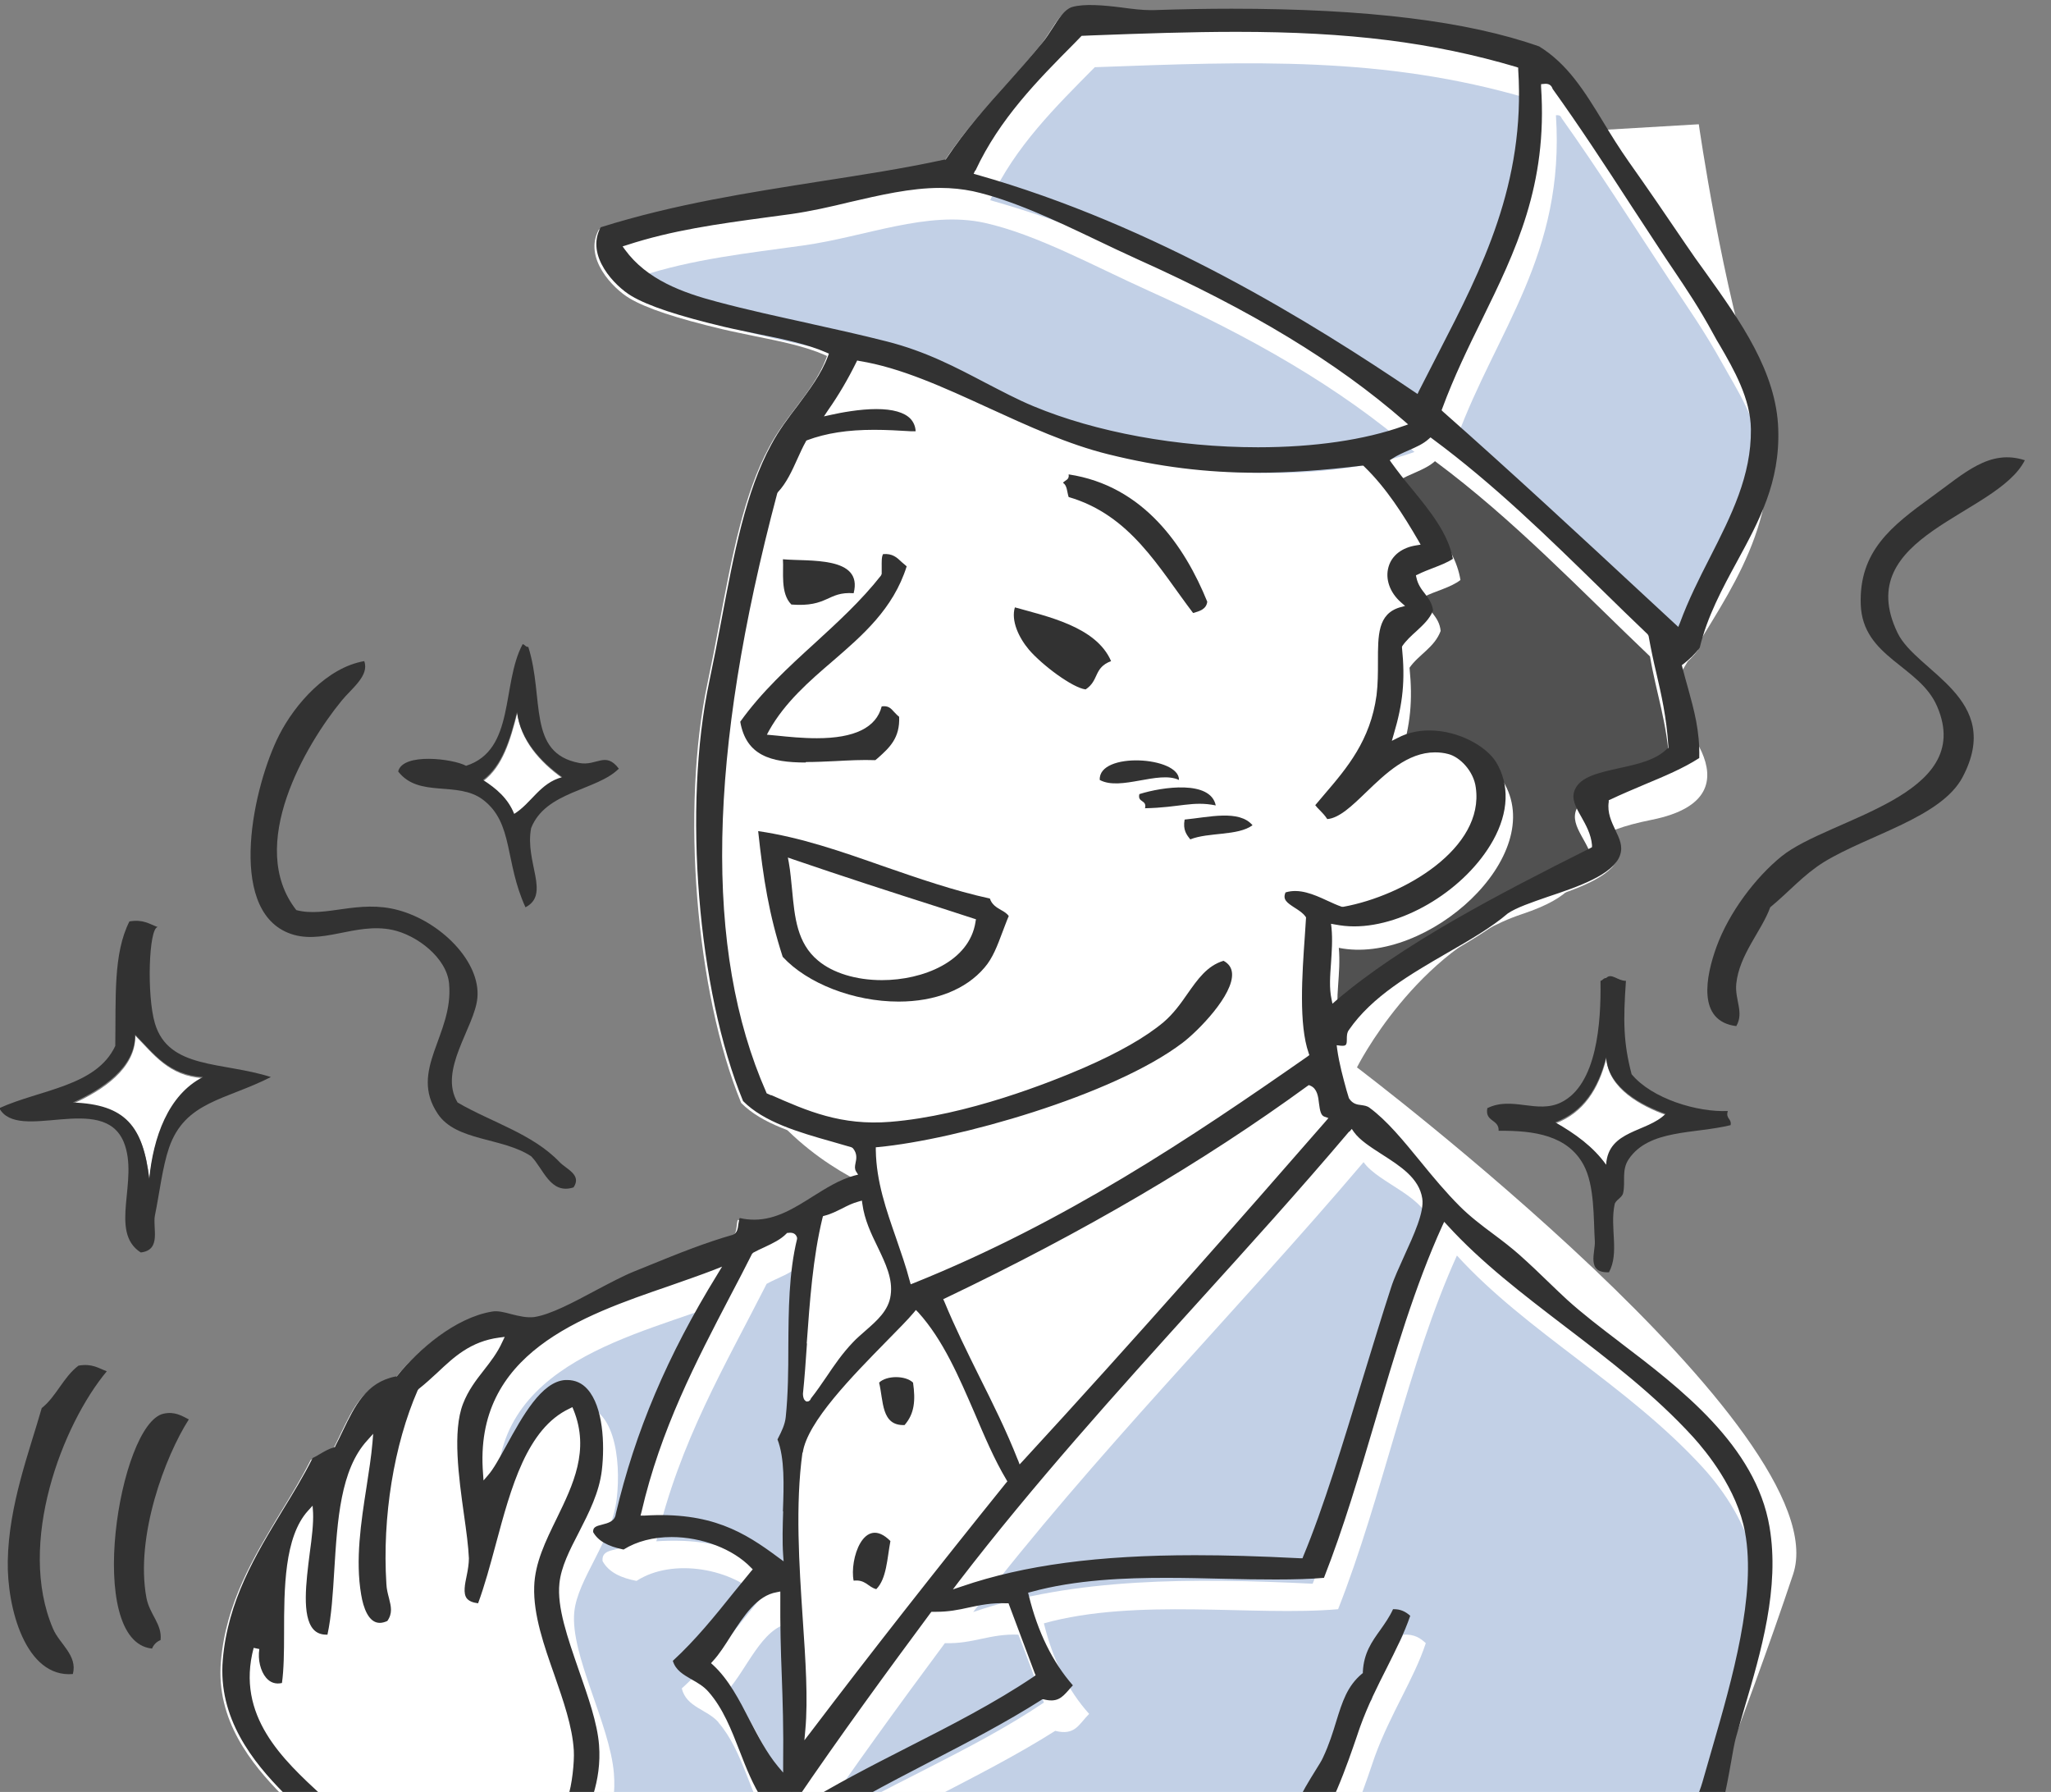
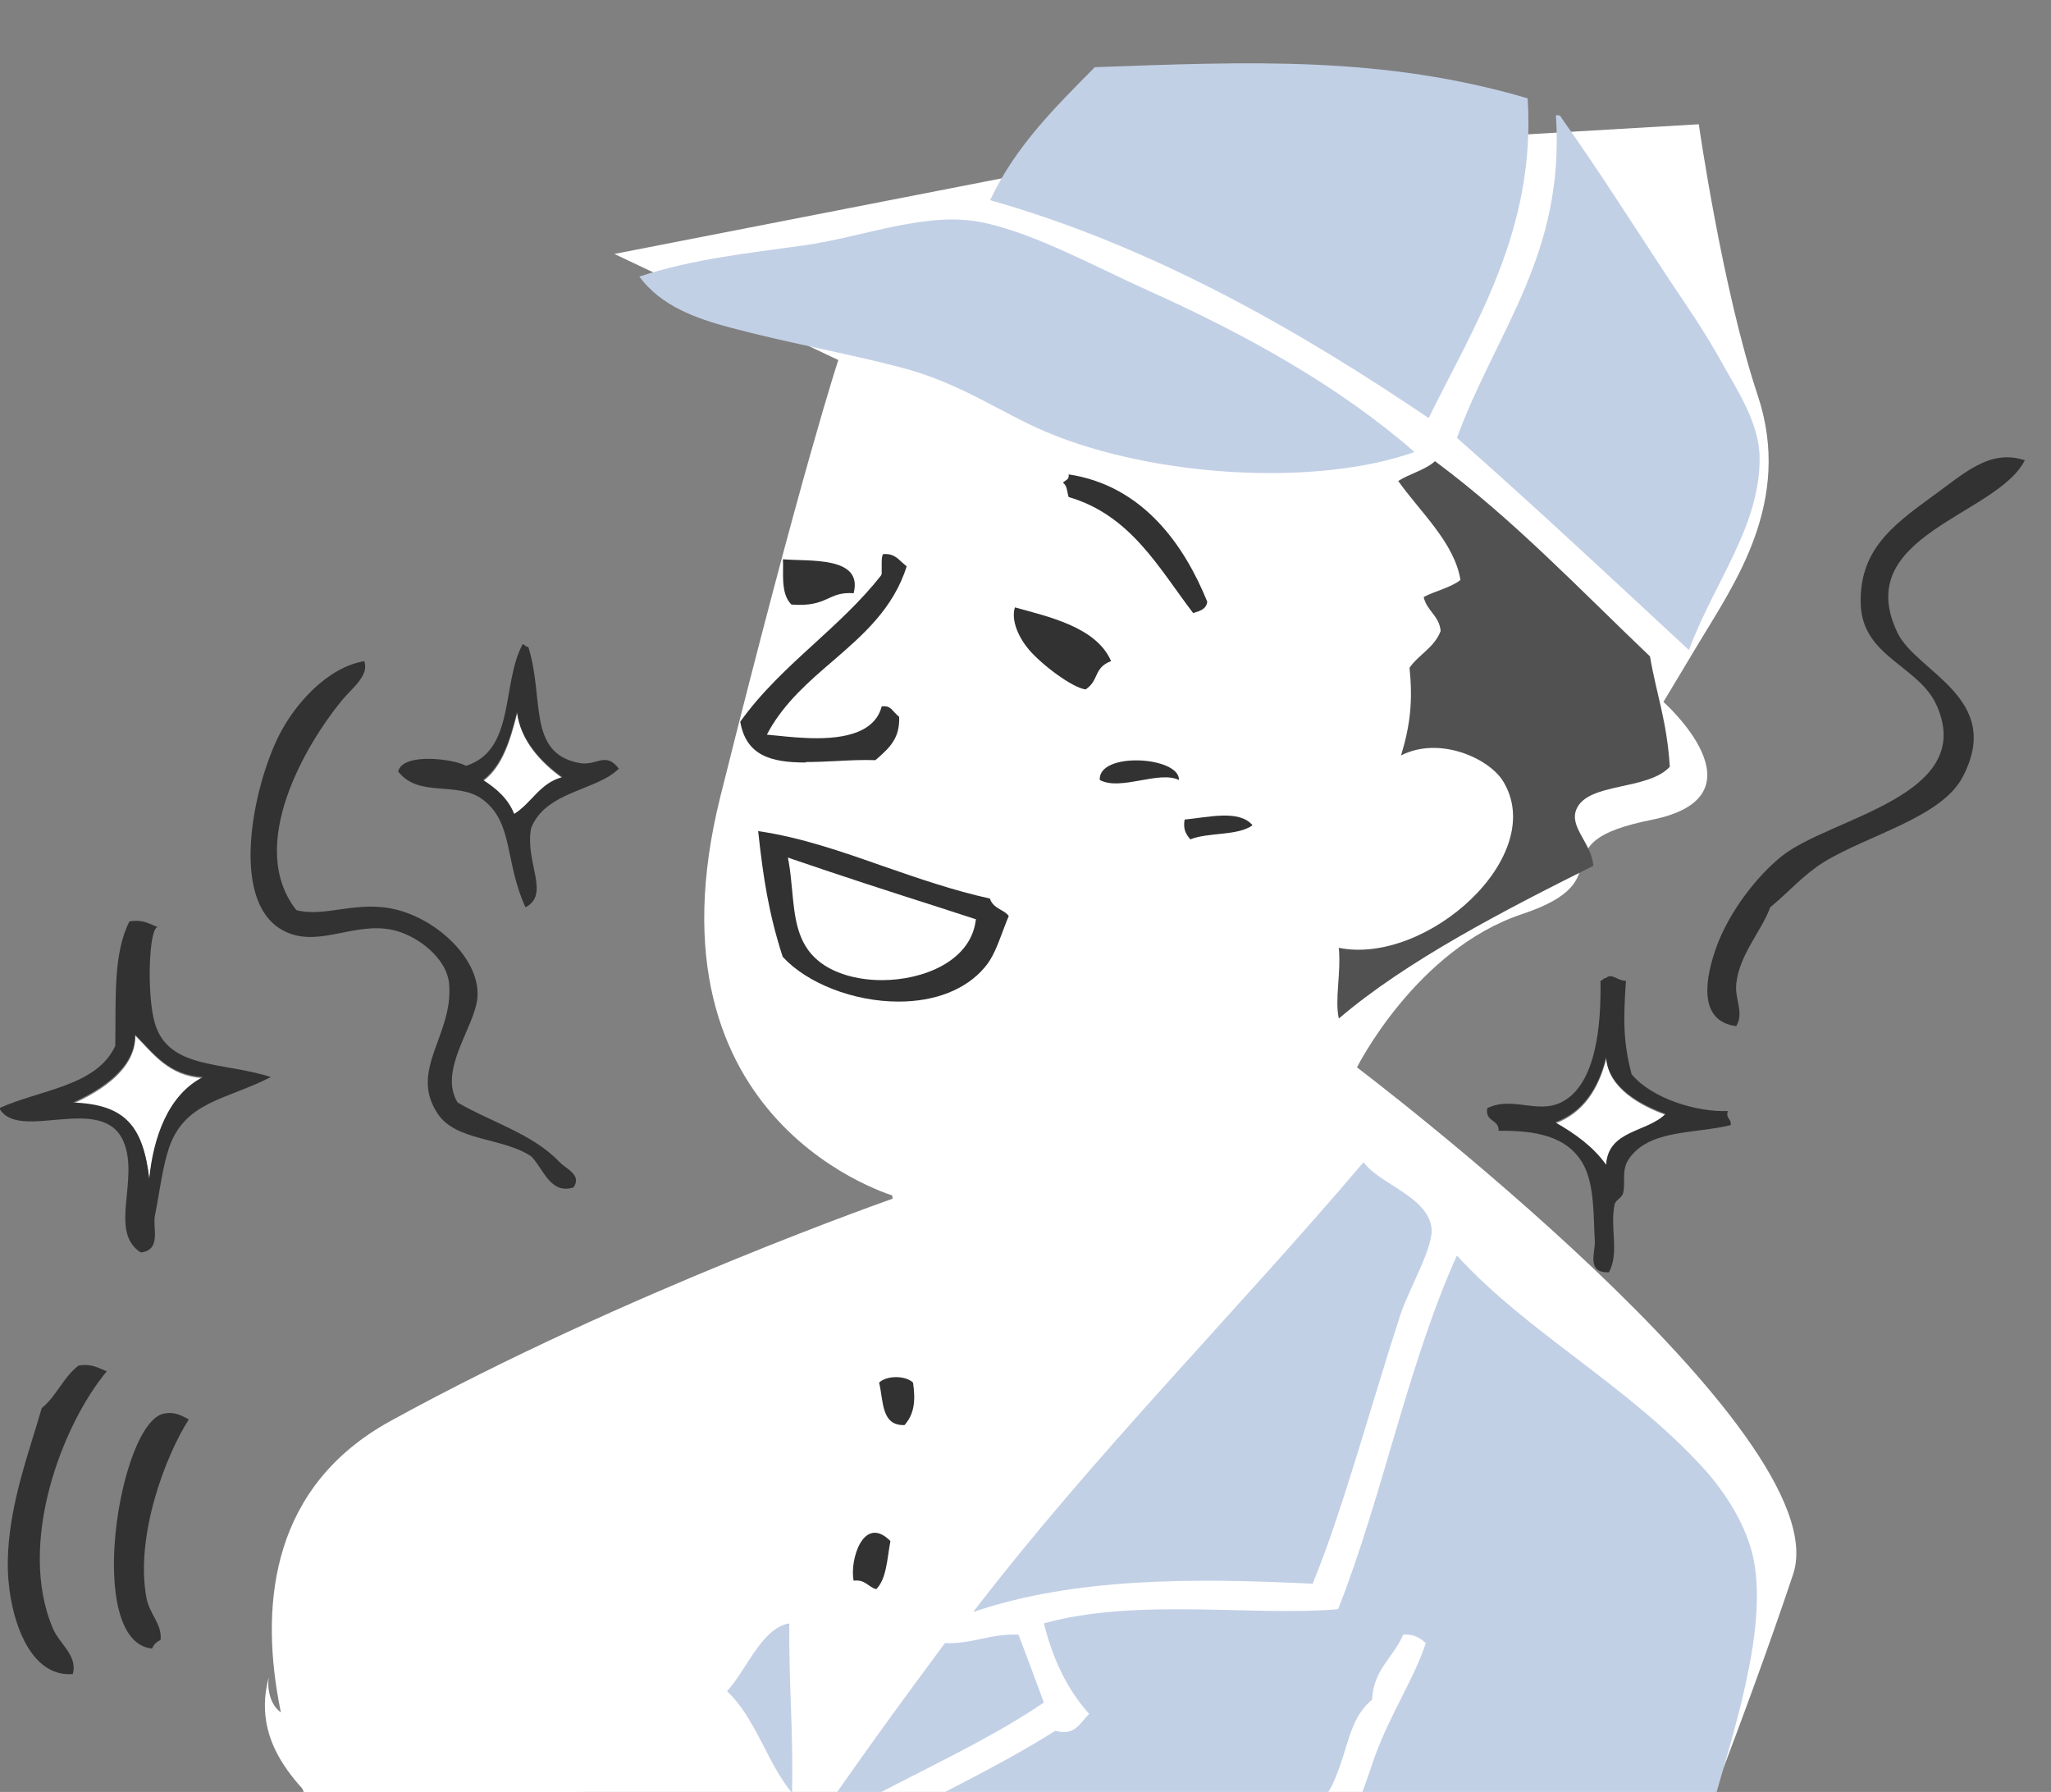
<svg xmlns="http://www.w3.org/2000/svg" id="_レイヤー_1" data-name="レイヤー 1" viewBox="0 0 87 76">
  <rect x="0" y="0" width="87" height="76" fill="#808080" stroke="none" />
  <defs>
    <style>
      .cls-1 {
        fill: #c2d0e6;
      }

      .cls-2 {
        fill: #fff;
      }

      .cls-3 {
        fill: none;
      }

      .cls-4 {
        clip-path: url(#clippath-1);
      }

      .cls-5 {
        fill: #515151;
      }

      .cls-6 {
        clip-path: url(#clippath);
      }

      .cls-7 {
        fill: #323232;
      }
    </style>
    <clipPath id="clippath">
      <rect class="cls-3" width="87" height="76" />
    </clipPath>
    <clipPath id="clippath-1">
-       <rect class="cls-3" x="-5.44" y="-2" width="96.82" height="78.22" />
-     </clipPath>
+       </clipPath>
  </defs>
  <g class="cls-6">
    <path class="cls-2" d="M14.56,79.77s-8-14,2-19.5,21.5-9.5,21.5-9.5c0,0-11-3-7.5-17s5-18.5,5-18.5l-9.5-4.5,20.5-4,25.5-1.5s1,7,2.5,11.5-1,8-2.5,10.5l-1.5,2.5s4.5,4-.5,5-1,2.5-5.5,4-7,6.5-7,6.5c0,0,20.5,15.5,18.5,21.5s-5,13.5-5,13.5l-56.5-.5Z" />
-     <path class="cls-2" d="M68.65,57.02c-.83-.63-1.61-1.23-2.25-1.8-.23-.21-.49-.46-.76-.72-.38-.37-.82-.79-1.28-1.2-.33-.29-.69-.57-1.08-.85-.5-.37-1.01-.76-1.44-1.19-.59-.59-1.13-1.25-1.66-1.89-.73-.9-1.42-1.74-2.17-2.29-.11-.08-.22-.09-.34-.11-.17-.02-.37-.04-.53-.29l-.1-.33c-.15-.55-.31-1.12-.4-1.76l-.02-.16.16.02c.24.02.27-.02.27-.27,0-.13,0-.28.09-.4.99-1.42,2.61-2.36,4.18-3.27.96-.55,1.87-1.08,2.56-1.67.37-.25.99-.46,1.71-.71,1.24-.41,2.77-.93,3.05-1.76.13-.38-.02-.69-.2-1.07-.16-.34-.35-.73-.28-1.19v-.06s.07-.03.07-.03c.48-.23.98-.44,1.48-.65.79-.33,1.61-.67,2.29-1.11.03-1.16-.23-2.06-.47-2.94-.09-.31-.17-.61-.25-.92l-.02-.08.07-.05c.26-.2.5-.43.69-.69.32-1.33.96-2.51,1.58-3.65.94-1.73,1.83-3.36,1.75-5.63-.08-2.42-1.6-4.56-3.08-6.63-.3-.41-.59-.82-.86-1.22-.84-1.23-1.6-2.35-2.4-3.48-.4-.57-.75-1.13-1.08-1.68-.81-1.33-1.52-2.47-2.72-3.21-3.03-1.07-7.3-1.6-13.05-1.6-1.05,0-2.14.02-3.32.05h-.11c-.37,0-.79-.05-1.22-.11-.78-.1-1.61-.17-2.12-.02-.31.1-.56.48-.82.89-.14.21-.28.44-.44.63-.52.63-1.02,1.19-1.5,1.73-.91,1.01-1.76,1.97-2.57,3.18l-.03.04h-.05c-1.74.38-3.52.65-5.25.92-3.04.48-6.18.96-9.33,1.95-.66,1.21.61,2.5,1.3,2.91.72.43,2,.85,3.93,1.31.46.11.94.2,1.4.3,1.09.22,2.12.43,2.94.79l.11.05-.04.11c-.29.77-.78,1.41-1.29,2.09-.39.51-.79,1.04-1.11,1.64-1.09,2-1.59,4.65-2.12,7.46-.16.86-.33,1.73-.51,2.58-1.13,5.3-.5,13.12,1.43,17.8.88.89,2.35,1.32,3.77,1.72.28.08.56.16.83.24l.06.04c.19.23.15.45.11.63-.03.15-.04.24.02.35l.09.14-.16.04c-.63.17-1.21.54-1.77.89-.76.48-1.55.98-2.47.98-.21,0-.41-.02-.62-.07-.01.01-.03.06-.05.26-.02.17-.04.37-.23.45-1.16.33-2.31.79-3.51,1.28l-.69.28c-.47.19-1.03.49-1.62.8-.95.51-1.93,1.03-2.61,1.13-.31.04-.64-.04-.96-.12-.3-.08-.58-.16-.84-.12-1.55.26-3.13,1.62-4,2.72l-.03.04h-.05c-1.25.25-1.73,1.25-2.24,2.31-.1.21-.2.42-.31.63l-.03.05-.05.02c-.22.06-.4.17-.59.28-.1.06-.2.12-.31.17-.38.76-.84,1.51-1.28,2.23-1.14,1.89-2.32,3.83-2.53,6.33-.21,2.47,1.28,4.32,2.6,5.66.22.22.45.47.67.72.52.57,1.07,1.16,1.66,1.6l.05.04v.44h.77c.2.07.36.12.52.15,0-.02.02-.04.02-.06l.03-.08h56.65l.02-.78c.51-.69.79-2.3.98-3.36.07-.43.14-.79.2-1.02.11-.41.24-.83.36-1.25.71-2.4,1.51-5.12,1.08-7.69-.58-3.44-3.78-5.88-6.36-7.84" />
    <path class="cls-2" d="M6.34,50.05c.17-1.74.78-3.56,2.28-4.32-1.47-.09-2.1-1.02-2.88-1.8.02,1.4-1.41,2.33-2.64,2.88,2.23.08,2.98,1,3.24,3.24" />
    <path class="cls-2" d="M34.8,60.45c.59-.73,1.04-1.59,1.8-2.4.58-.62,1.45-1.08,1.56-1.92.16-1.22-1-2.33-1.2-3.84-.52.16-.9.46-1.44.6-.58,2.37-.61,5.15-.84,7.44,0,.13.06.3.12.12" />
    <path class="cls-2" d="M34.8,74.61c2.71-3.57,5.47-7.08,8.28-10.56-1.33-2.26-2.01-5.19-3.72-7.08-.99,1.18-4.44,4.17-4.68,5.88-.55,3.93.4,8.77.12,11.76M39.24,59.85c.11.76.06,1.32-.36,1.8-1,.04-.89-1.03-1.08-1.8.32-.31,1.12-.31,1.44,0M38.28,66.57c-.14.74-.16,1.6-.6,2.04-.35-.09-.46-.42-.96-.36-.18-.88.42-2.82,1.56-1.68" />
    <path class="cls-2" d="M38.28,48.69c2.65-.21,5.77-1.24,8.16-2.28,1.22-.53,2.49-1.19,3.36-1.92,1.03-.87,1.37-2.29,2.64-2.64,1.46.75-.89,3.12-1.68,3.72-2.96,2.24-9.61,4.12-12.96,4.44.03,1.98.95,3.65,1.44,5.52,6.24-2.51,11.52-6,16.68-9.6-.49-1.41-.24-3.91-.12-5.76-.28-.41-1.19-.52-.84-1.2.95-.33,1.77.35,2.52.6,2.52-.46,5.88-2.41,5.52-4.92-.09-.67-.66-1.22-1.08-1.32-2.3-.58-3.78,2.79-5.16,2.76-.17-.27-.41-.47-.6-.72,1.07-1.3,2.34-2.5,2.64-4.68.22-1.65-.36-3.41,1.08-3.84-1.05-.93-.73-2.43.72-2.64-.66-1.13-1.37-2.23-2.28-3.12-4.14.51-7.31.38-10.8-.48-3.65-.9-7.3-3.44-10.56-3.96-.35.72-.76,1.4-1.2,2.04.81-.18,3.8-.77,3.72.96-1.48-.08-3.11-.23-4.68.36-.39.73-.66,1.58-1.2,2.16-2.19,8.2-3.68,18.02-.48,25.32,1.59.7,3.02,1.37,5.16,1.2M47.16,34.29c-.07-1.21,3.39-1,3.36,0-.87-.41-2.48.49-3.36,0M53.64,36.21c-.62.47-1.87.29-2.64.6-.16-.2-.32-.4-.24-.84,1.03-.1,2.32-.44,2.88.24M52.08,35.37c-.98-.19-1.53.1-3,.12.09-.37-.33-.23-.24-.6.98-.32,3.01-.6,3.24.48M45.84,21.33c3.19.49,4.93,3.06,5.88,5.4-.04.32-.32.4-.6.48-1.47-1.93-2.65-4.15-5.28-4.92-.07-.21-.06-.5-.24-.6.08-.12.28-.12.24-.36M43.56,26.97c1.35.37,3.45.81,4.08,2.28-.74.28-.5.81-1.08,1.2-.56-.07-1.84-1.03-2.4-1.68-.44-.51-.77-1.24-.6-1.8M36.72,26.37c-1.12-.08-1.07.6-2.64.48-.48-.47-.32-1.4-.36-1.92,1.1.11,3.41-.15,3,1.44M31.8,31.77c1.69-2.39,4.2-3.96,6-6.24.01-.34-.07-.78.12-.96.67-.07.84.36,1.2.6-1,3.32-4.32,4.31-5.88,7.08,1.31.13,4.21.54,4.56-1.2.6-.12.66.3.96.48.07,1.11-.54,1.54-1.08,2.04-2.59-.08-5.47.81-5.88-1.8M32.52,36.21c.1-.02.11.05.12.12,3.33.47,6.49,2.14,9.96,2.88.09.47.66.47.84.84-.36.81-.57,1.68-1.08,2.28-2.08,2.43-6.9,1.58-8.76-.48-.61-1.89-.86-3.45-1.08-5.64" />
    <path class="cls-2" d="M41.76,40.29c-2.57-.83-5.15-1.65-7.68-2.52.27,1.57.06,3.13,1.2,4.08,1.78,1.49,6.11.87,6.48-1.56" />
    <path class="cls-2" d="M23.04,68.49c.08-2.53,2.81-4.66,1.68-7.44-2.43,1.13-2.76,5.4-3.84,8.28-1.31-.08-.58-1.26-.6-2.04-.04-1.59-.9-4.88-.24-6.6.42-1.09,1.23-1.65,1.68-2.64-1.63.21-2.32,1.36-3.36,2.16-.93,2.11-1.51,5.15-1.32,8.16.04.65.43,1.11,0,1.68-.92.42-1.21-.57-1.32-1.2-.36-2.12.31-4.54.48-6.48-1.67,1.83-1.12,5.91-1.68,8.28-1.99.19-.75-3.73-.84-5.28-1.41,1.58-.77,5.53-1.08,7.32-.87.27-1.32-.72-1.2-1.56-.85,3.2,1.8,5.09,3.48,6.72.39.38.96.79,1.3,1.27h7.51c.06-.46.55-1.07.79-1.75.16-.46.27-1.45.24-1.92-.13-2.18-1.76-4.68-1.68-6.96" />
-     <path class="cls-1" d="M33.96,53.61c-.36.4-.95.57-1.44.84-1.75,3.45-3.7,6.7-4.68,10.92,2.75-.18,4.18.62,5.76,1.8-.12-1.6.26-3.7-.24-4.92.15-.3.33-.63.36-.96.25-2.43-.1-5.19.48-7.56-.03-.09-.1-.14-.24-.12" />
    <path class="cls-1" d="M72.24,62.25c-3.22-3.52-7.47-5.74-10.44-9-2.08,4.6-3.15,10.21-5.04,15-3.55.31-8.57-.49-12.48.6.38,1.54,1.01,2.83,1.92,3.84-.45.45-.59.93-1.44.72-3.24,2.05-7.01,3.57-10.15,5.71h20.7c-.73-.67.97-2.91,1.21-3.43.71-1.54.66-2.75,1.68-3.6.06-1.3.92-1.8,1.32-2.76.48-.03.73.15.96.36-.5,1.52-1.49,2.97-2.16,4.8-.23.64-1.22,3.84-2.17,4.63h15.67c.03-.68.6-1.72.78-2.35.86-3.12,2.37-7.49,1.8-10.56-.28-1.48-1.22-2.93-2.16-3.96" />
    <path class="cls-1" d="M43.2,69.33c-1.21-.05-1.92.4-3.12.36-1.96,2.64-3.9,5.31-5.76,8.04,3.17-1.99,6.88-3.44,9.96-5.52-.36-.96-.71-1.93-1.08-2.88" />
    <path class="cls-1" d="M33.48,68.85c-1.17.2-1.8,1.96-2.64,2.88,1.22,1.14,1.69,3.03,2.76,4.32.05-2.94-.14-4.39-.12-7.2" />
-     <path class="cls-1" d="M30.48,73.05c-.49-.56-1.36-.63-1.56-1.44,1.26-1.14,2.27-2.53,3.36-3.84-1.18-1.24-3.74-1.72-5.28-.72-.63-.12-1.17-.35-1.44-.84-.06-.66.89-.31.96-.84.92-3.92,2.48-7.21,4.32-10.2-3.62,1.46-10.2,2.56-9.72,8.52.74-.84,1.81-3.99,3.36-4.08,1.56-.09,1.88,2.25,1.68,3.96-.22,1.83-1.66,3.39-1.8,4.8-.18,1.81,1.51,4.75,1.68,6.84.13,1.58-.45,2.81-.97,3.91h7.63c-.16-.09-.31-.18-.43-.31-.29-.44.24-.91.48-1.2-.93-1.43-1.21-3.33-2.28-4.56" />
    <path class="cls-1" d="M55.68,67.17c1.25-3.02,2.54-7.79,3.72-11.4.36-1.11,1.44-2.9,1.32-3.72-.2-1.32-2.21-1.83-2.88-2.76-5.46,6.43-11.4,12.36-16.56,19.08,4.27-1.46,9.34-1.45,14.4-1.2" />
    <path class="cls-1" d="M44.4,18.33c4.63,1.94,11.52,2.3,15.6.84-3.16-2.75-7.01-4.92-11.28-6.84-2.33-1.05-4.75-2.39-6.96-2.88-2.43-.53-5.04.59-7.68.96-2.36.33-4.68.57-6.96,1.32.91,1.24,2.38,1.77,3.84,2.16,2.44.65,4.85,1.07,7.2,1.68,2.58.66,4.27,1.93,6.24,2.76" />
    <path class="cls-1" d="M64.8,4.17c-6.13-1.8-11.74-1.56-18.36-1.32-1.67,1.69-3.37,3.35-4.44,5.64,6.91,1.96,13.08,5.51,18.6,9.24,1.96-3.97,4.56-8,4.2-13.56" />
    <path class="cls-1" d="M71.64,27.57c1.1-2.93,3.02-5.25,3-8.16-.01-1.48-.99-2.92-1.56-3.96-.82-1.47-1.43-2.32-2.28-3.6-1.57-2.38-3.02-4.68-4.56-6.84-.03-.09-.1-.14-.24-.12.39,5.91-2.52,9.12-4.2,13.68,3.34,2.94,6.58,5.98,9.84,9" />
    <path class="cls-2" d="M56.04,47.37c-4.7,3.42-9.87,6.38-15.36,9,.96,2.32,2.2,4.37,3.12,6.72,4.35-4.73,8.61-9.55,12.84-14.4-.47-.17-.16-1.12-.6-1.32" />
    <path class="cls-5" d="M60.87,19.56c-.42.38-1.08.53-1.56.84.92,1.3,2.39,2.62,2.64,4.2-.43.33-1.06.46-1.56.72.13.59.66.79.72,1.44-.26.7-.93,1-1.32,1.56.14,1.39.04,2.41-.36,3.72,1.62-.83,3.71.11,4.32,1.08,1.97,3.17-3.23,7.83-6.96,7.08.1,1.11-.18,2.17,0,3,2.85-2.44,7.01-4.59,10.8-6.48-.09-.98-1.04-1.64-.72-2.4.49-1.15,3.02-.78,3.96-1.8-.12-1.94-.57-3.09-.84-4.68-2.97-2.83-5.79-5.81-9.12-8.28" />
    <path class="cls-2" d="M70.66,47.29c-1-.36-2.44-1.1-2.52-2.4-.33,1.31-.97,2.31-2.16,2.76.84.48,1.61,1.03,2.16,1.8.08-1.48,1.75-1.37,2.52-2.16" />
    <path class="cls-2" d="M21.94,30.25c-.29,1.15-.62,2.27-1.44,2.88.56.36,1.06.78,1.32,1.44.74-.46,1.09-1.31,2.04-1.56-.95-.68-1.77-1.6-1.92-2.76" />
    <path class="cls-7" d="M82.17,29.96c1.65,3.83-4.57,4.72-6.6,6.36-1.1.89-2.23,2.38-2.76,3.84-.45,1.24-.84,3.15.84,3.36.34-.58-.07-1.12,0-1.8.13-1.24,1.08-2.24,1.44-3.24.79-.65,1.41-1.38,2.28-1.92,1.88-1.15,4.98-1.89,5.88-3.6,1.77-3.35-1.95-4.44-2.76-6.12-2-4.15,4.22-4.97,5.4-7.32-1.51-.49-2.57.56-3.96,1.56-1.68,1.22-3.08,2.29-3,4.56.08,2.25,2.5,2.59,3.24,4.32" />
    <path class="cls-7" d="M50.61,26c.28-.08.56-.16.6-.48-.95-2.34-2.69-4.92-5.88-5.4.04.24-.16.24-.24.36.18.1.17.39.24.6,2.63.77,3.81,2.99,5.28,4.92" />
    <path class="cls-7" d="M33.57,25.64c1.57.12,1.52-.56,2.64-.48.41-1.59-1.9-1.34-3-1.44.04.52-.12,1.45.36,1.92" />
    <path class="cls-7" d="M46.05,29.24c.58-.38.33-.92,1.08-1.2-.63-1.47-2.74-1.9-4.08-2.28-.17.56.16,1.28.6,1.8.56.65,1.84,1.61,2.4,1.68" />
    <path class="cls-7" d="M24.57,32.36c-2.22-.42-1.47-2.75-2.16-4.92-.12,0-.14-.1-.24-.12-.91,1.7-.3,4.49-2.4,5.16-.54-.3-2.69-.57-2.88.24.88,1.14,2.52.38,3.6,1.2,1.3.99.91,2.62,1.8,4.56,1.07-.55-.04-1.92.24-3.36.62-1.57,2.78-1.58,3.72-2.52-.57-.75-.93-.1-1.68-.24M21.81,34.52c-.26-.66-.76-1.08-1.32-1.44.82-.62,1.15-1.73,1.44-2.88.15,1.16.97,2.08,1.92,2.76-.95.25-1.3,1.1-2.04,1.56" />
    <path class="cls-7" d="M50.01,33.08c.03-1-3.43-1.21-3.36,0,.88.48,2.49-.41,3.36,0" />
-     <path class="cls-7" d="M48.33,33.68c-.09.37.33.23.24.6,1.47-.03,2.02-.32,3-.12-.22-1.08-2.26-.79-3.24-.48" />
    <path class="cls-7" d="M50.49,35.6c.77-.31,2.02-.14,2.64-.6-.57-.67-1.85-.34-2.88-.24-.08.44.08.64.24.84" />
    <path class="cls-7" d="M68.85,50.6c.11-.47-.08-.97.24-1.44.86-1.27,2.77-1.06,4.32-1.44.05-.29-.22-.26-.12-.6-1.27.06-3.21-.51-4.08-1.56-.35-1.34-.36-2.26-.24-3.96-.36,0-.61-.35-.84-.12-.12,0-.14.1-.24.12.03,1.78-.15,4.42-1.68,5.16-1.02.49-2.07-.28-3.12.24-.11.59.5.46.48.96,1.54-.02,2.93.21,3.6,1.44.48.88.42,2.31.48,3.24.03.46-.38,1.36.6,1.32.45-.83.03-1.89.24-2.88.04-.19.32-.28.36-.48M68.13,49.4c-.55-.77-1.32-1.32-2.16-1.8,1.19-.45,1.83-1.45,2.16-2.76.08,1.3,1.52,2.04,2.52,2.4-.77.79-2.44.68-2.52,2.16" />
    <path class="cls-7" d="M3.33,57.92c-.64.48-.94,1.31-1.56,1.8-.52,1.83-1.4,4.11-1.44,6.48-.04,2,.76,4.97,2.76,4.8.21-.79-.57-1.28-.84-1.92-1.55-3.62.4-8.67,2.28-10.92-.35-.13-.62-.34-1.2-.24" />
    <path class="cls-7" d="M38.37,60.44c.42-.48.47-1.04.36-1.8-.32-.31-1.12-.31-1.44,0,.19.77.08,1.84,1.08,1.8" />
    <path class="cls-7" d="M6.93,59.96c-1.88.43-3.36,9.67-.48,9.96.07-.17.19-.29.36-.36.08-.67-.47-1.09-.6-1.8-.48-2.61.8-6,1.8-7.56-.3-.15-.6-.35-1.08-.24" />
    <path class="cls-7" d="M37.17,67.4c.44-.44.46-1.3.6-2.04-1.14-1.15-1.74.81-1.56,1.68.5-.06.61.27.96.36" />
    <path class="cls-7" d="M5.97,53.12c.89-.1.5-1.03.6-1.56.2-.98.32-2.06.6-2.88.68-1.97,2.4-2.02,4.32-3-2.06-.66-4.34-.32-4.92-2.28-.35-1.18-.26-4.05.12-4.08-.35-.13-.62-.34-1.2-.24-.69,1.36-.57,3.21-.6,5.28-.8,1.72-3.19,1.85-4.92,2.64.8,1.48,4.4-.69,5.28,1.44.66,1.62-.65,3.8.72,4.68M3.09,46.76c1.22-.55,2.66-1.48,2.64-2.88.78.79,1.41,1.71,2.88,1.8-1.49.76-2.11,2.58-2.28,4.32-.26-2.24-1.01-3.16-3.24-3.24" />
    <path class="cls-7" d="M18.57,47.24c.78,1.17,2.73.99,3.96,1.8.52.52.81,1.64,1.8,1.32.36-.54-.31-.77-.6-1.08-1.15-1.2-2.9-1.69-4.32-2.52-.83-1.38.73-3.19.84-4.44.14-1.53-1.55-3.23-3.36-3.72-1.7-.46-3.07.33-4.32,0-2.15-2.74.42-7.05,1.92-8.88.41-.51,1.19-1.06.96-1.68-1.57.27-2.93,1.81-3.6,3.12-1.11,2.17-2.23,7.33.36,8.4,1.4.58,2.84-.46,4.44-.12,1.03.22,2.3,1.18,2.4,2.28.2,2.17-1.73,3.66-.48,5.52" />
    <path class="cls-7" d="M34.19,32.32c.4,0,.82-.02,1.25-.04.55-.03,1.13-.06,1.69-.04l.12-.1c.48-.43.93-.84.89-1.74-.08-.06-.14-.13-.21-.2-.14-.16-.25-.28-.53-.24-.23.9-1.15,1.35-2.75,1.35-.62,0-1.21-.06-1.69-.11l-.43-.04.09-.17c.68-1.21,1.71-2.1,2.7-2.95,1.26-1.09,2.57-2.21,3.14-4.02-.07-.06-.14-.12-.21-.18-.21-.2-.39-.37-.79-.34-.07.11-.06.34-.06.55,0,.1,0,.2,0,.29l-.03.07c-.84,1.07-1.85,1.99-2.82,2.88-1.11,1.01-2.25,2.06-3.15,3.32.25,1.43,1.29,1.73,2.77,1.73" />
    <path class="cls-7" d="M41.99,38.11c-1.55-.34-3.04-.86-4.49-1.36-1.82-.64-3.54-1.24-5.34-1.5.22,2.04.46,3.53,1.04,5.33,1.04,1.13,3.01,1.9,4.92,1.9,1.55,0,2.85-.51,3.64-1.44.35-.4.55-.94.76-1.5.09-.23.17-.46.27-.69-.07-.1-.19-.18-.32-.25-.19-.11-.4-.23-.48-.49M41.38,39.1c-.26,1.69-2.24,2.47-3.97,2.47-1.09,0-2.08-.3-2.71-.83-.89-.74-.99-1.83-1.1-2.99-.04-.38-.07-.78-.14-1.17l-.04-.21.2.07c2.07.71,4.2,1.4,6.27,2.06l1.51.49-.02.1Z" />
    <g class="cls-4">
      <path class="cls-7" d="M68.73,56.94c-.83-.63-1.61-1.23-2.25-1.81-.23-.21-.49-.46-.76-.72-.38-.37-.82-.79-1.28-1.2-.33-.29-.69-.57-1.08-.86-.5-.37-1.01-.76-1.44-1.19-.59-.59-1.14-1.25-1.66-1.89-.73-.89-1.42-1.74-2.17-2.29-.11-.08-.22-.09-.34-.11-.17-.02-.37-.04-.53-.29l-.1-.33c-.15-.55-.31-1.12-.4-1.76l-.02-.16.16.02c.24.02.27-.02.27-.27,0-.13,0-.28.09-.4.98-1.42,2.61-2.36,4.18-3.27.96-.55,1.87-1.08,2.56-1.67.37-.25.99-.46,1.71-.71,1.23-.41,2.77-.93,3.05-1.76.13-.38-.02-.69-.2-1.07-.16-.34-.35-.73-.28-1.19v-.07s.07-.03.07-.03c.48-.23.99-.44,1.48-.65.79-.33,1.61-.67,2.29-1.11.03-1.16-.23-2.06-.47-2.94-.09-.31-.17-.61-.25-.92l-.02-.08.07-.05c.26-.2.5-.43.69-.69.32-1.33.96-2.51,1.58-3.65.94-1.73,1.83-3.36,1.75-5.63-.08-2.42-1.6-4.56-3.08-6.63-.3-.41-.59-.82-.86-1.22-.84-1.24-1.6-2.35-2.4-3.48-.4-.57-.75-1.13-1.08-1.68-.81-1.33-1.52-2.47-2.72-3.21-3.03-1.07-7.3-1.6-13.05-1.6-1.06,0-2.14.02-3.32.06h-.11c-.37,0-.78-.05-1.22-.11-.78-.1-1.61-.17-2.12-.02-.31.1-.56.48-.82.89-.14.21-.28.44-.44.63-.52.63-1.02,1.19-1.5,1.73-.91,1.01-1.76,1.97-2.57,3.18l-.03.04h-.05c-1.74.38-3.52.65-5.25.92-3.04.48-6.18.96-9.33,1.95-.66,1.21.61,2.5,1.3,2.91.72.43,2,.85,3.93,1.31.46.11.94.2,1.4.3,1.09.22,2.12.43,2.94.79l.11.05-.04.11c-.29.77-.78,1.41-1.29,2.1-.39.51-.79,1.04-1.11,1.64-1.09,2-1.59,4.65-2.12,7.46-.16.86-.33,1.73-.51,2.58-1.13,5.3-.5,13.12,1.43,17.81.88.89,2.35,1.32,3.77,1.72.28.08.56.16.83.24l.06.04c.19.23.15.45.11.63-.03.15-.04.24.02.35l.09.14-.16.04c-.63.17-1.21.54-1.77.89-.76.48-1.55.98-2.47.98-.21,0-.41-.02-.62-.07-.01,0-.03.06-.06.26-.02.17-.04.37-.23.45-1.16.33-2.31.79-3.51,1.28l-.69.28c-.47.19-1.03.49-1.62.8-.95.51-1.93,1.03-2.61,1.13-.31.04-.64-.04-.96-.12-.3-.08-.59-.16-.84-.11-1.55.26-3.13,1.62-4,2.71l-.03.04h-.05c-1.25.25-1.73,1.25-2.24,2.31-.1.21-.2.42-.31.63l-.02.05-.05.02c-.22.06-.4.17-.59.28-.1.06-.2.12-.31.17-.38.76-.84,1.51-1.28,2.23-1.14,1.88-2.32,3.83-2.53,6.33-.21,2.47,1.28,4.33,2.6,5.66.22.22.45.47.67.72.52.57,1.07,1.16,1.66,1.6l.05.04v.44h.77c.2.07.36.12.52.15,0-.02.02-.04.02-.06l.03-.08h56.65l.03-.78c.51-.69.79-2.3.98-3.36.07-.42.14-.79.2-1.02.12-.41.24-.83.36-1.25.71-2.4,1.51-5.12,1.07-7.7-.58-3.44-3.78-5.88-6.36-7.84M57.24,48l.1-.12.09.13c.25.35.71.64,1.19.95.78.5,1.58,1.01,1.71,1.87.09.57-.35,1.53-.77,2.45-.22.49-.43.94-.55,1.32-.39,1.19-.78,2.49-1.2,3.85-.83,2.72-1.68,5.53-2.53,7.56l-.03.08h-.09c-1.76-.09-3.18-.13-4.47-.13-4.11,0-7.25.42-9.88,1.32l-.39.13.25-.33c3.18-4.14,6.71-8.05,10.13-11.83,2.13-2.35,4.34-4.79,6.43-7.26M43.18,61.93c-.49-1.25-1.08-2.43-1.65-3.57-.5-1.01-1.02-2.06-1.47-3.15l-.05-.11.11-.05c5.86-2.8,10.88-5.74,15.34-8.99l.06-.04.07.03c.28.12.33.46.36.75.04.31.08.51.23.56l.17.06-.12.14c-3.48,3.99-8.08,9.23-12.84,14.4l-.14.15-.07-.19ZM70.74,31.73c-.47.5-1.27.68-2.06.85-.85.19-1.65.36-1.88.92-.16.37.04.73.28,1.15.19.34.41.73.45,1.19v.09s-.07.04-.07.04c-3.93,1.97-7.99,4.08-10.78,6.46l-.16.14-.04-.2c-.1-.46-.06-.98-.02-1.53.03-.48.07-.98.02-1.49l-.02-.17.17.03c.26.05.53.08.81.08,2.17,0,4.75-1.6,5.89-3.64.67-1.2.71-2.38.13-3.33-.41-.66-1.58-1.34-2.83-1.34-.48,0-.93.1-1.33.31l-.26.13.08-.28c.39-1.3.49-2.3.35-3.67v-.04s.02-.04.02-.04c.17-.24.38-.43.58-.61.29-.27.57-.52.72-.89-.04-.3-.19-.5-.34-.7-.15-.19-.31-.4-.37-.7l-.02-.09.09-.04c.2-.1.43-.19.64-.27.31-.12.6-.23.84-.39-.2-1.08-.99-2.05-1.76-2.99-.31-.37-.59-.73-.85-1.09l-.07-.1.11-.07c.21-.14.46-.25.69-.35.32-.14.62-.27.85-.48l.08-.07.08.06c2.6,1.92,4.92,4.19,7.16,6.38.65.64,1.31,1.28,1.97,1.91l.04.07c.1.56.21,1.08.33,1.58.21.91.43,1.85.51,3.11v.06s-.03.04-.03.04ZM65.37,3.69v-.12s.11-.01.11-.01c.21-.03.33.05.38.21,1.12,1.56,2.21,3.22,3.35,4.98.39.6.79,1.21,1.2,1.83.2.3.38.58.56.84.59.88,1.1,1.63,1.72,2.77.08.15.17.31.27.47.58,1,1.3,2.25,1.31,3.55.02,1.97-.83,3.65-1.74,5.44-.45.88-.91,1.79-1.27,2.77l-.07.17-1.36-1.26c-2.8-2.6-5.7-5.29-8.62-7.87l-.06-.06.03-.08c.49-1.33,1.09-2.56,1.67-3.74,1.44-2.94,2.8-5.72,2.52-9.89M41.38,7.23c1.02-2.19,2.63-3.82,4.2-5.4l.3-.31.47-.02c2.13-.08,4.14-.15,6.1-.15,4.77,0,8.32.44,11.87,1.49l.08.03v.09c.31,4.82-1.55,8.45-3.36,11.96-.29.56-.57,1.11-.85,1.66l-.06.13-.12-.08c-4.33-2.93-10.98-7.07-18.57-9.22l-.14-.04.06-.13ZM34.3,13.71c-1.27-.28-2.57-.56-3.88-.91-1.48-.39-2.98-.94-3.91-2.21l-.1-.14.16-.05c1.95-.64,3.89-.9,5.94-1.18.35-.05.69-.09,1.04-.14.84-.12,1.68-.31,2.5-.51,1.26-.29,2.57-.6,3.82-.6.5,0,.96.05,1.4.14,1.66.37,3.46,1.22,5.2,2.05.6.29,1.2.57,1.79.84,4.83,2.17,8.43,4.35,11.31,6.86l.16.14-.2.07c-1.65.59-3.79.9-6.17.9-3.41,0-6.88-.64-9.52-1.74-.7-.29-1.35-.64-2.05-1-1.24-.65-2.52-1.33-4.18-1.75-1.1-.28-2.23-.53-3.32-.77M32.72,46.46l-.2-.09-.02-.05c-2.64-6-2.48-14.31.47-25.4l.03-.05c.36-.38.6-.91.83-1.42.11-.24.22-.49.35-.72l.02-.04.04-.02c.81-.3,1.71-.44,2.84-.44.53,0,1.04.03,1.54.06h.22c-.01-.21-.09-.39-.22-.53-.26-.27-.75-.41-1.45-.41s-1.5.15-1.9.24l-.32.07.18-.27c.45-.64.85-1.33,1.19-2.02l.04-.08.09.02c1.75.28,3.56,1.11,5.48,1.99,1.66.76,3.38,1.55,5.09,1.97,2.14.53,4.14.78,6.3.78,1.36,0,2.81-.1,4.45-.3h.06s.04.04.04.04c.94.91,1.66,2.05,2.3,3.15l.09.16-.18.03c-.6.09-1.04.42-1.18.91-.15.51.05,1.09.53,1.51l.17.15-.22.06c-.94.28-.93,1.18-.93,2.31,0,.46,0,.94-.06,1.42-.26,1.91-1.25,3.08-2.21,4.2-.13.15-.26.31-.39.46.06.08.13.15.2.22.11.11.22.23.31.37.51-.04,1.06-.57,1.65-1.14.82-.79,1.76-1.69,2.92-1.69.18,0,.38.02.56.07.49.12,1.08.72,1.17,1.42.37,2.57-3.03,4.59-5.62,5.06h-.03s-.03,0-.03,0c-.21-.07-.42-.17-.64-.27-.56-.26-1.17-.52-1.75-.34-.13.3.05.43.39.65.17.11.35.22.46.38l.02.03-.05.77c-.12,1.68-.26,3.78.16,4.98l.03.09-.08.06c-4.93,3.44-10.28,7.03-16.7,9.61l-.13.05-.04-.14c-.16-.62-.38-1.23-.58-1.82-.41-1.18-.84-2.39-.86-3.73v-.12s.11-.01.11-.01c3.29-.31,9.95-2.18,12.9-4.42.65-.49,2.18-2.04,2.1-2.96-.02-.23-.14-.4-.36-.52-.7.21-1.1.79-1.53,1.4-.29.42-.6.85-1.01,1.2-.76.64-1.9,1.29-3.39,1.94-1.39.6-4.96,2.03-8.2,2.29-2.09.17-3.53-.46-5.07-1.14M34.22,56.98c.13-1.79.26-3.65.67-5.33l.02-.07.07-.02c.28-.07.5-.19.75-.31.21-.11.43-.22.69-.29l.14-.04.02.14c.09.67.37,1.26.65,1.83.33.69.65,1.35.55,2.04-.08.65-.59,1.09-1.07,1.51-.18.16-.37.32-.52.48-.46.48-.8.98-1.13,1.47-.22.32-.43.63-.66.92-.02.07-.08.13-.15.13h-.05l-.06-.05c-.07-.07-.08-.21-.08-.28.07-.68.12-1.39.17-2.13M34.05,61.62c.18-1.31,2.14-3.29,3.56-4.74.48-.49.9-.91,1.15-1.21l.09-.11.1.1c1.06,1.17,1.73,2.75,2.39,4.27.41.96.83,1.96,1.35,2.83l.04.07-.06.07c-2.99,3.71-5.7,7.16-8.28,10.56l-.27.35.04-.44c.12-1.29.01-2.96-.11-4.72-.15-2.26-.32-4.82-.01-7.05M24.09,76.2c-.11.32-.28.62-.42.89-.17.31-.33.6-.36.83l-.02.11h-7.68l-.04-.05c-.22-.31-.55-.6-.88-.88-.15-.13-.29-.25-.41-.37-.2-.19-.42-.39-.64-.59-1.62-1.5-3.65-3.36-2.88-6.25l.24.05c-.07.45.05.94.29,1.22.18.21.41.28.67.22.08-.56.09-1.32.09-2.12,0-1.9.01-4.07,1.01-5.18l.2-.22.02.3c.02.44-.05,1.05-.14,1.7-.16,1.26-.34,2.68.15,3.24.14.16.34.24.6.23.17-.78.23-1.74.29-2.74.13-2.1.26-4.26,1.4-5.5l.25-.28-.03.37c-.05.59-.15,1.21-.25,1.87-.24,1.53-.48,3.12-.23,4.58.09.55.31,1.2.79,1.2.1,0,.21-.03.32-.08.23-.33.16-.61.07-.97-.05-.19-.1-.38-.11-.6-.18-2.84.32-5.91,1.33-8.22l.04-.05c.28-.22.54-.46.8-.7.69-.65,1.4-1.32,2.62-1.48l.23-.03-.1.21c-.21.47-.51.85-.79,1.21-.33.42-.66.85-.88,1.42-.45,1.16-.18,3.12.04,4.69.1.7.19,1.37.21,1.86,0,.22-.04.48-.09.72-.08.38-.16.77,0,.98.09.11.24.18.48.21.28-.76.51-1.61.75-2.5.65-2.42,1.32-4.91,3.13-5.76l.12-.06.05.12c.69,1.71-.02,3.17-.71,4.59-.48.98-.93,1.9-.96,2.9-.04,1.21.42,2.51.86,3.76.37,1.07.76,2.17.82,3.19.03.49-.08,1.5-.25,1.97M24.37,78.03l.08-.18c.51-1.07,1.08-2.29.96-3.84-.07-.93-.47-2.06-.85-3.15-.48-1.39-.94-2.69-.83-3.71.07-.69.43-1.4.82-2.15.43-.84.87-1.7.98-2.65.13-1.12.05-2.69-.61-3.43-.23-.26-.52-.39-.86-.39h-.08c-1.01.06-1.83,1.56-2.49,2.76-.3.54-.55,1.01-.79,1.28l-.19.22-.02-.29c-.41-5.11,4.2-6.69,7.9-7.96.68-.24,1.32-.46,1.89-.68l.35-.14-.2.33c-2.12,3.44-3.49,6.67-4.31,10.16-.04.32-.34.39-.57.45-.29.07-.4.12-.39.32.21.37.61.6,1.29.74.56-.35,1.26-.53,2.04-.53,1.29,0,2.61.51,3.36,1.29l.08.08-.07.08c-.24.29-.48.59-.72.88-.8,1-1.64,2.04-2.6,2.92.12.4.44.58.8.79.25.14.51.29.71.52.62.7.98,1.63,1.33,2.53.27.7.56,1.43.96,2.04l.05.08-.06.07s-.07.08-.11.13c-.3.34-.54.65-.36.92.11.11.26.2.38.27l.42.23h-8.31ZM33.22,74.84v.34s-.22-.26-.22-.26c-.49-.59-.85-1.3-1.21-1.98-.43-.84-.88-1.71-1.54-2.32l-.09-.08.08-.09c.27-.29.51-.67.77-1.08.54-.83,1.1-1.7,1.94-1.84l.15-.03v.15c-.01,1.33.02,2.37.06,3.38.04,1.12.08,2.27.06,3.82M33.22,64.1c-.02.63-.04,1.28,0,1.85l.02.27-.22-.16c-1.45-1.08-2.86-1.95-5.68-1.78h-.17s.04-.15.04-.15c.81-3.51,2.32-6.39,3.77-9.17.31-.59.62-1.18.92-1.78l.05-.05c.15-.08.31-.16.47-.23.36-.17.7-.33.94-.58l.03-.03h.04c.21-.03.33.04.38.2v.03s0,.03,0,.03c-.35,1.43-.36,3.02-.37,4.57,0,.99-.01,2.02-.11,2.98-.03.31-.18.62-.32.89l-.03.06c.31.8.27,1.94.23,3.05M33.71,76.45c1.95-2.87,4.01-5.68,5.76-8.04l.04-.05h.21c.51,0,.93-.08,1.37-.18.48-.1.98-.21,1.61-.18h.08s.03.08.03.08c.2.53.4,1.07.6,1.6.16.43.32.86.48,1.28l.04.09-.08.06c-1.66,1.12-3.54,2.08-5.35,3-1.55.79-3.15,1.61-4.61,2.52l-.51.32.34-.5ZM72.63,74.14c-.15.51-.29,1-.42,1.46-.07.24-.18.53-.31.84-.21.5-.44,1.07-.46,1.48v.12h-16.15l.27-.22c.8-.66,1.64-3.14,2-4.19.05-.16.1-.29.13-.38.33-.92.74-1.73,1.14-2.52.38-.76.74-1.47.99-2.2-.2-.18-.42-.29-.73-.28-.15.33-.35.61-.54.88-.36.5-.7.98-.74,1.77v.06s-.04.03-.04.03c-.62.52-.83,1.18-1.09,2.02-.14.46-.3.98-.56,1.53-.05.12-.17.31-.32.55-.49.79-1.41,2.27-.92,2.73l.23.22h-21.42l.33-.23c1.7-1.16,3.62-2.15,5.47-3.11,1.57-.81,3.2-1.66,4.68-2.6l.04-.03h.05c.57.15.78-.06,1.07-.39.05-.06.11-.13.18-.2-.86-.98-1.49-2.26-1.87-3.81l-.03-.12.12-.03c1.91-.53,4.07-.6,5.73-.6.82,0,1.64.02,2.44.04.76.02,1.51.03,2.22.03.81,0,1.46-.02,2.04-.07.83-2.11,1.51-4.42,2.17-6.65.83-2.82,1.69-5.73,2.85-8.28l.08-.17.13.14c1.45,1.59,3.18,2.91,5.01,4.31,1.86,1.42,3.79,2.89,5.43,4.69.54.6,1.85,2.18,2.19,4.02.49,2.64-.55,6.26-1.39,9.16" />
    </g>
  </g>
</svg>